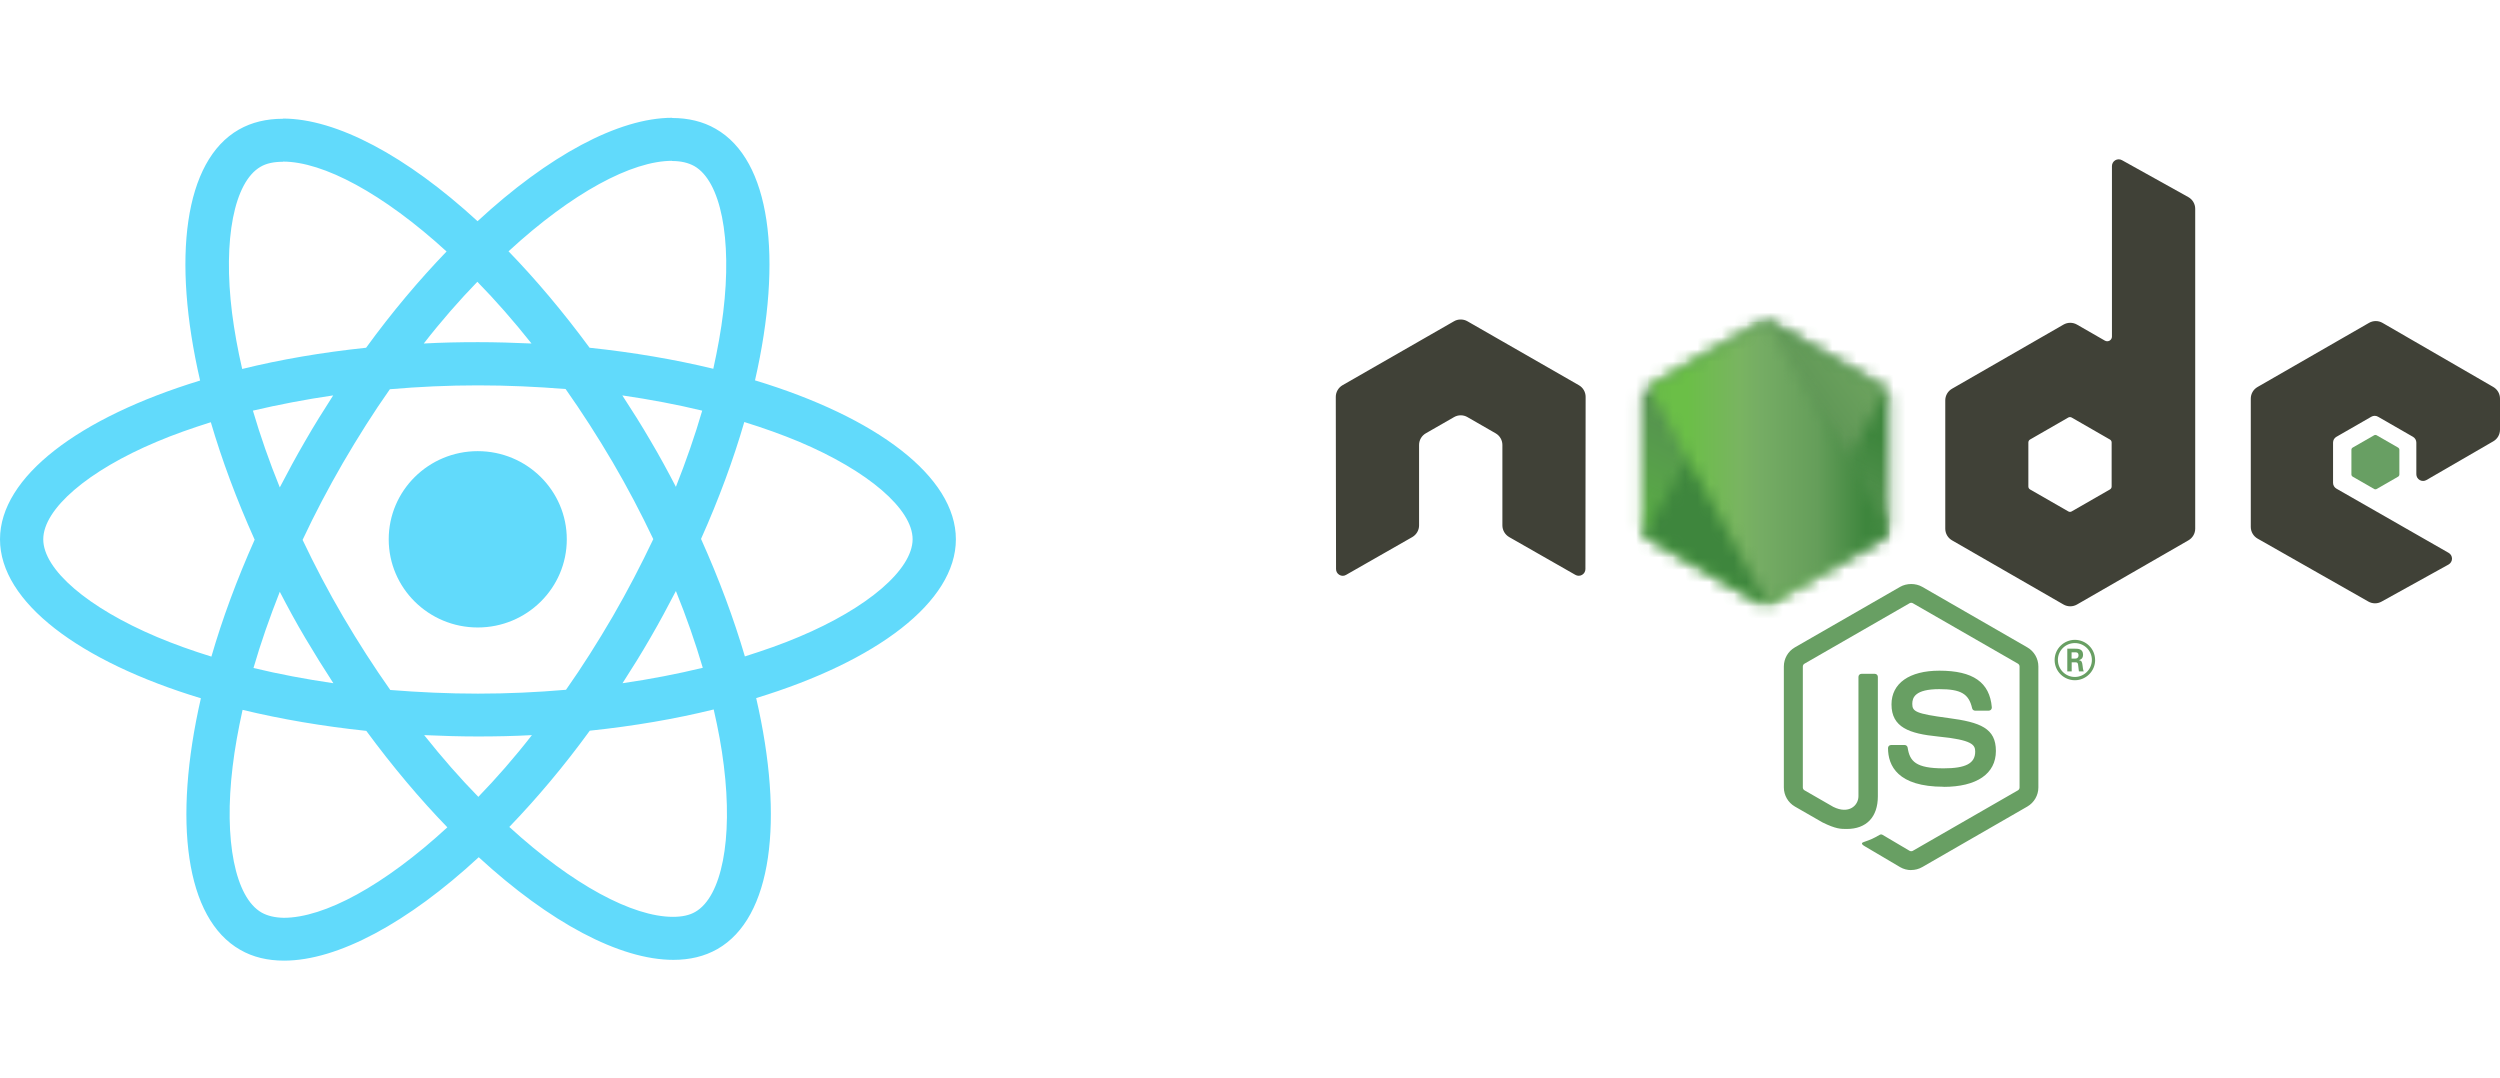
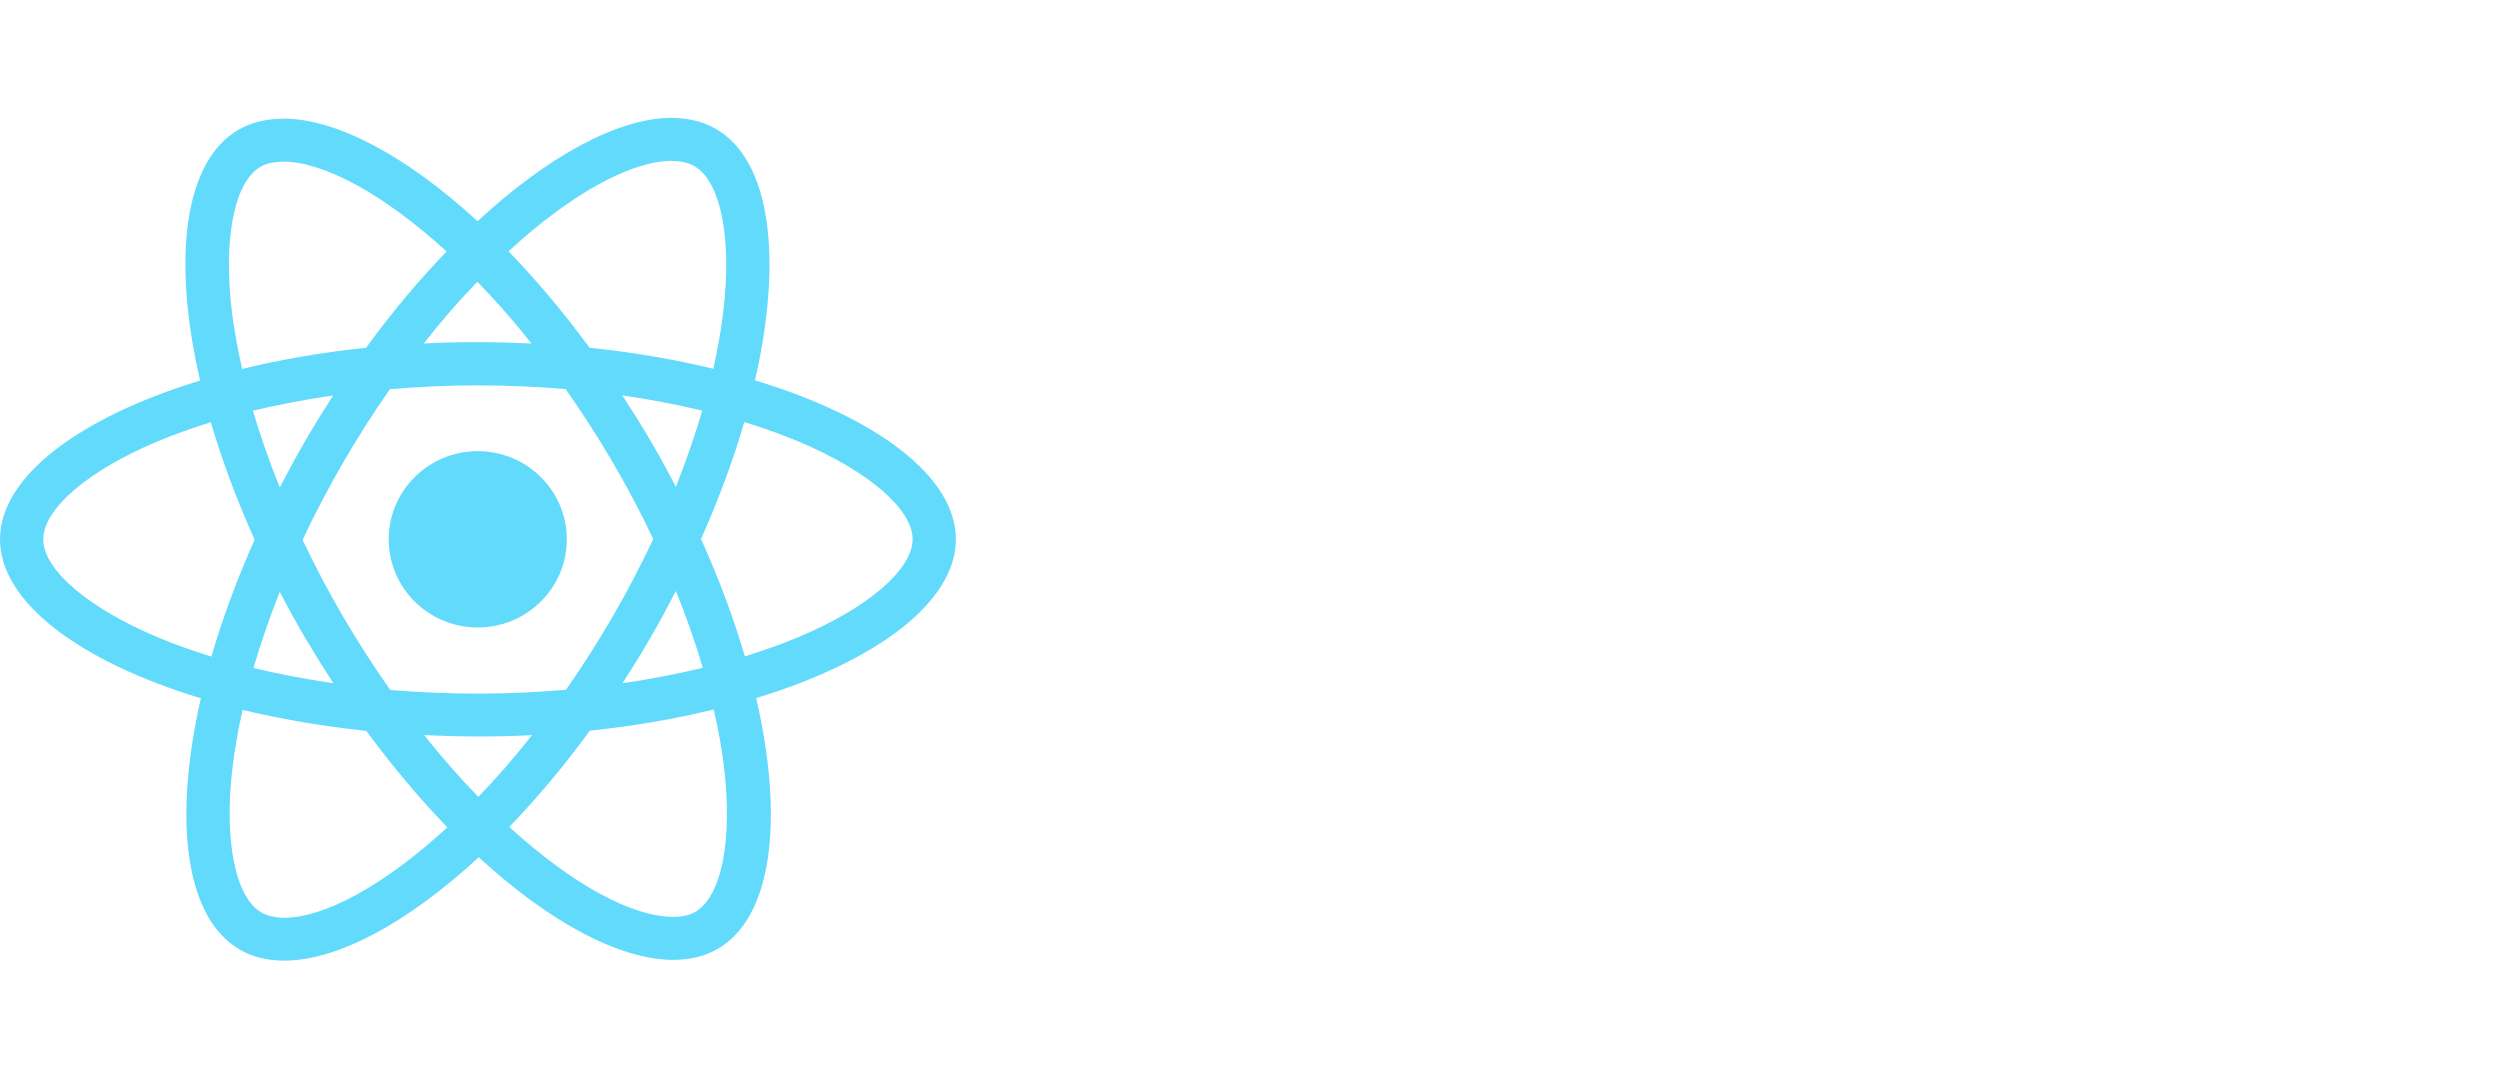
<svg xmlns="http://www.w3.org/2000/svg" width="204" height="88" viewBox="0 0 204 88" fill="none">
  <path d="M78 44.008C78 38.892 71.529 34.043 61.608 31.037C63.898 21.025 62.88 13.06 58.397 10.51C57.363 9.911 56.155 9.628 54.835 9.628V13.138C55.567 13.138 56.155 13.28 56.648 13.548C58.81 14.776 59.748 19.451 59.017 25.464C58.842 26.944 58.556 28.502 58.206 30.092C55.09 29.337 51.687 28.754 48.11 28.376C45.964 25.464 43.738 22.82 41.496 20.506C46.679 15.736 51.544 13.123 54.851 13.123V9.612C50.479 9.612 44.755 12.698 38.968 18.05C33.181 12.729 27.457 9.675 23.085 9.675V13.186C26.376 13.186 31.257 15.783 36.44 20.521C34.214 22.835 31.989 25.464 29.874 28.376C26.281 28.754 22.878 29.337 19.762 30.108C19.397 28.534 19.126 27.007 18.936 25.543C18.188 19.53 19.11 14.854 21.257 13.611C21.734 13.327 22.354 13.201 23.085 13.201V9.691C21.75 9.691 20.541 9.974 19.492 10.572C15.024 13.123 14.023 21.072 16.328 31.052C6.439 34.075 0 38.908 0 44.008C0 49.124 6.471 53.972 16.392 56.979C14.102 66.991 15.12 74.956 19.603 77.506C20.637 78.105 21.845 78.388 23.181 78.388C27.553 78.388 33.276 75.302 39.064 69.95C44.851 75.271 50.574 78.325 54.947 78.325C56.282 78.325 57.49 78.041 58.54 77.443C63.007 74.893 64.009 66.944 61.704 56.963C71.561 53.957 78 49.108 78 44.008ZM57.3 33.508C56.711 35.539 55.98 37.633 55.153 39.726C54.501 38.467 53.818 37.208 53.071 35.948C52.339 34.689 51.56 33.461 50.781 32.265C53.039 32.595 55.217 33.005 57.3 33.508ZM50.018 50.273C48.778 52.398 47.506 54.413 46.186 56.286C43.817 56.491 41.417 56.601 39 56.601C36.599 56.601 34.199 56.491 31.846 56.302C30.526 54.429 29.238 52.43 27.998 50.32C26.79 48.258 25.693 46.164 24.691 44.055C25.677 41.946 26.79 39.836 27.982 37.774C29.222 35.649 30.494 33.634 31.814 31.761C34.183 31.556 36.583 31.446 39 31.446C41.401 31.446 43.801 31.556 46.154 31.745C47.474 33.618 48.762 35.618 50.002 37.727C51.21 39.789 52.307 41.883 53.309 43.992C52.307 46.102 51.21 48.211 50.018 50.273ZM55.153 48.227C56.012 50.336 56.743 52.446 57.347 54.492C55.265 54.996 53.071 55.421 50.797 55.751C51.576 54.539 52.355 53.295 53.086 52.02C53.818 50.761 54.501 49.486 55.153 48.227ZM39.032 65.023C37.553 63.512 36.075 61.828 34.612 59.986C36.043 60.049 37.505 60.096 38.984 60.096C40.479 60.096 41.957 60.065 43.404 59.986C41.973 61.828 40.495 63.512 39.032 65.023ZM27.203 55.751C24.945 55.421 22.767 55.011 20.684 54.508C21.273 52.477 22.004 50.383 22.831 48.29C23.483 49.549 24.166 50.808 24.914 52.068C25.661 53.327 26.424 54.555 27.203 55.751ZM38.952 22.993C40.431 24.504 41.91 26.188 43.372 28.03C41.941 27.967 40.479 27.92 39 27.92C37.505 27.92 36.027 27.951 34.58 28.03C36.011 26.188 37.49 24.504 38.952 22.993ZM27.187 32.265C26.408 33.477 25.629 34.72 24.898 35.995C24.166 37.255 23.483 38.514 22.831 39.773C21.972 37.664 21.241 35.555 20.637 33.508C22.72 33.02 24.914 32.595 27.187 32.265ZM12.799 51.973C7.17 49.596 3.53 46.479 3.53 44.008C3.53 41.536 7.17 38.404 12.799 36.043C14.166 35.46 15.66 34.941 17.203 34.453C18.109 37.538 19.301 40.749 20.78 44.039C19.317 47.314 18.141 50.509 17.25 53.579C15.676 53.091 14.182 52.556 12.799 51.973ZM21.352 74.468C19.19 73.24 18.252 68.565 18.983 62.552C19.158 61.072 19.444 59.514 19.794 57.924C22.91 58.679 26.313 59.262 29.89 59.639C32.036 62.552 34.262 65.196 36.504 67.51C31.321 72.28 26.456 74.893 23.149 74.893C22.433 74.877 21.829 74.736 21.352 74.468ZM59.064 62.473C59.812 68.486 58.889 73.162 56.743 74.405C56.266 74.689 55.646 74.814 54.915 74.814C51.624 74.814 46.743 72.217 41.56 67.479C43.786 65.165 46.011 62.536 48.126 59.624C51.719 59.246 55.121 58.663 58.238 57.892C58.603 59.482 58.889 61.009 59.064 62.473ZM65.186 51.973C63.818 52.556 62.324 53.075 60.782 53.563C59.875 50.478 58.683 47.267 57.204 43.976C58.667 40.702 59.843 37.507 60.734 34.437C62.308 34.925 63.802 35.46 65.201 36.043C70.83 38.42 74.47 41.536 74.47 44.008C74.454 46.479 70.814 49.612 65.186 51.973Z" fill="#61DAFB" />
  <path d="M38.984 51.202C42.997 51.202 46.25 47.981 46.25 44.008C46.25 40.035 42.997 36.814 38.984 36.814C34.972 36.814 31.719 40.035 31.719 44.008C31.719 47.981 34.972 51.202 38.984 51.202Z" fill="#61DAFB" />
  <g clip-path="url(#clip0_3612_4974)">
    <path d="M155.954 71C155.64 71 155.328 70.919 155.053 70.76L152.19 69.07C151.762 68.831 151.971 68.748 152.112 68.699C152.682 68.5 152.798 68.454 153.408 68.11C153.472 68.074 153.556 68.087 153.62 68.125L155.821 69.426C155.9 69.47 156.012 69.47 156.087 69.426L164.665 64.49C164.745 64.445 164.796 64.354 164.796 64.259V54.39C164.796 54.291 164.745 54.204 164.663 54.155L156.087 49.223C156.007 49.175 155.902 49.175 155.823 49.223L147.248 54.155C147.164 54.202 147.111 54.293 147.111 54.388V64.257C147.111 64.352 147.162 64.441 147.244 64.487L149.594 65.839C150.869 66.475 151.65 65.725 151.65 64.971V55.231C151.65 55.092 151.76 54.984 151.899 54.984H152.986C153.121 54.984 153.233 55.092 153.233 55.231V64.975C153.233 66.67 152.306 67.644 150.693 67.644C150.197 67.644 149.805 67.644 148.715 67.108L146.463 65.814C145.906 65.492 145.562 64.894 145.562 64.254V54.384C145.562 53.742 145.906 53.142 146.463 52.825L155.051 47.886C155.595 47.579 156.316 47.579 156.854 47.886L165.431 52.827C165.986 53.145 166.331 53.744 166.331 54.386V64.255C166.331 64.896 165.986 65.492 165.431 65.814L156.854 70.754C156.579 70.913 156.267 70.994 155.95 70.994" fill="#689F63" />
    <path d="M158.603 64.199C154.849 64.199 154.062 62.481 154.062 61.039C154.062 60.903 154.173 60.793 154.311 60.793H155.419C155.541 60.793 155.645 60.882 155.664 61.003C155.831 62.128 156.329 62.697 158.6 62.697C160.409 62.697 161.176 62.289 161.176 61.333C161.176 60.784 160.958 60.375 158.148 60.1C155.797 59.869 154.346 59.354 154.346 57.48C154.346 55.755 155.807 54.727 158.252 54.727C160.999 54.727 162.36 55.677 162.533 57.719C162.538 57.789 162.514 57.857 162.466 57.91C162.419 57.96 162.352 57.99 162.284 57.99H161.168C161.053 57.99 160.952 57.909 160.927 57.797C160.659 56.613 160.01 56.234 158.246 56.234C156.272 56.234 156.042 56.92 156.042 57.433C156.042 58.056 156.312 58.238 158.976 58.589C161.613 58.937 162.865 59.429 162.865 61.278C162.865 63.14 161.305 64.208 158.586 64.208M169.04 53.742H169.327C169.563 53.742 169.608 53.577 169.608 53.48C169.608 53.228 169.434 53.228 169.339 53.228H169.042L169.04 53.742ZM168.691 52.933H169.329C169.548 52.933 169.977 52.933 169.977 53.422C169.977 53.763 169.758 53.833 169.627 53.876C169.884 53.893 169.901 54.06 169.935 54.297C169.952 54.444 169.981 54.698 170.032 54.785H169.639C169.627 54.7 169.568 54.228 169.568 54.204C169.542 54.1 169.506 54.047 169.375 54.047H169.05V54.787H168.691V52.933ZM167.925 53.853C167.925 54.621 168.546 55.24 169.308 55.24C170.078 55.24 170.697 54.605 170.697 53.853C170.697 53.085 170.068 52.475 169.306 52.475C168.554 52.475 167.923 53.077 167.923 53.852M170.963 53.859C170.963 54.766 170.218 55.507 169.31 55.507C168.408 55.507 167.657 54.774 167.657 53.859C167.657 52.925 168.427 52.211 169.31 52.211C170.201 52.211 170.961 52.929 170.961 53.859" fill="#689F63" />
    <path d="M129.387 32.385C129.387 31.991 129.178 31.629 128.838 31.434L119.743 26.216C119.589 26.127 119.418 26.08 119.243 26.072H119.148C118.973 26.078 118.802 26.125 118.646 26.216L109.551 31.433C109.213 31.629 109 31.991 109 32.385L109.021 46.437C109.021 46.632 109.122 46.814 109.294 46.91C109.462 47.013 109.673 47.013 109.84 46.91L115.247 43.823C115.589 43.62 115.796 43.262 115.796 42.872V36.308C115.796 35.916 116.005 35.554 116.345 35.359L118.648 34.037C118.819 33.938 119.007 33.889 119.197 33.889C119.385 33.889 119.577 33.938 119.745 34.037L122.045 35.359C122.386 35.554 122.595 35.916 122.595 36.308V42.872C122.595 43.262 122.805 43.622 123.145 43.823L128.549 46.908C128.718 47.009 128.929 47.009 129.098 46.908C129.265 46.812 129.37 46.63 129.37 46.435L129.387 32.385ZM172.31 39.7C172.31 39.798 172.259 39.887 172.173 39.937L169.049 41.732C168.964 41.781 168.859 41.781 168.776 41.732L165.65 39.937C165.565 39.887 165.514 39.798 165.514 39.7V36.105C165.514 36.007 165.565 35.917 165.648 35.868L168.77 34.071C168.856 34.022 168.962 34.022 169.048 34.071L172.173 35.868C172.259 35.917 172.31 36.008 172.31 36.105V39.7ZM173.153 13.07C172.982 12.975 172.775 12.977 172.606 13.076C172.439 13.174 172.335 13.354 172.335 13.549V27.465C172.335 27.601 172.262 27.728 172.143 27.796C172.025 27.864 171.877 27.864 171.759 27.796L169.481 26.487C169.141 26.292 168.723 26.292 168.383 26.487L159.283 31.722C158.943 31.917 158.734 32.279 158.734 32.669V43.141C158.734 43.533 158.943 43.893 159.283 44.09L168.383 49.329C168.723 49.524 169.141 49.524 169.481 49.329L178.58 44.088C178.92 43.891 179.129 43.531 179.129 43.139V17.038C179.129 16.64 178.912 16.275 178.565 16.082L173.153 13.07ZM203.455 36.01C203.793 35.815 204 35.453 204 35.063V32.525C204 32.135 203.791 31.775 203.453 31.578L194.413 26.347C194.071 26.15 193.653 26.15 193.311 26.347L184.213 31.58C183.871 31.777 183.664 32.137 183.664 32.529V42.997C183.664 43.391 183.877 43.755 184.219 43.95L193.257 49.086C193.59 49.278 193.998 49.28 194.335 49.092L199.803 46.064C199.974 45.967 200.084 45.785 200.084 45.588C200.084 45.391 199.98 45.208 199.807 45.111L190.654 39.874C190.483 39.777 190.377 39.596 190.377 39.401V36.116C190.377 35.919 190.48 35.739 190.652 35.643L193.501 34.005C193.67 33.906 193.879 33.906 194.048 34.005L196.898 35.643C197.067 35.739 197.173 35.921 197.173 36.116V38.698C197.173 38.893 197.278 39.075 197.449 39.173C197.618 39.27 197.829 39.27 197.998 39.171L203.455 36.01Z" fill="#404137" />
    <path d="M193.727 35.52C193.792 35.482 193.872 35.482 193.938 35.52L195.684 36.523C195.749 36.561 195.789 36.631 195.789 36.705V38.715C195.789 38.791 195.749 38.859 195.684 38.897L193.938 39.9C193.874 39.938 193.792 39.938 193.727 39.9L191.983 38.897C191.917 38.859 191.875 38.789 191.875 38.715V36.705C191.875 36.63 191.913 36.561 191.979 36.523L193.727 35.52Z" fill="#689F63" />
    <mask id="mask0_3612_4974" style="mask-type:luminance" maskUnits="userSpaceOnUse" x="133" y="26" width="22" height="24">
      <path d="M143.517 26.398L134.469 31.603C134.131 31.798 133.922 32.158 133.922 32.546V42.965C133.922 43.353 134.129 43.713 134.469 43.908L143.517 49.119C143.855 49.314 144.273 49.314 144.609 49.119L153.655 43.908C153.992 43.713 154.201 43.353 154.201 42.965V32.546C154.201 32.158 153.992 31.798 153.653 31.603L144.607 26.398C144.438 26.302 144.248 26.252 144.06 26.252C143.872 26.252 143.682 26.302 143.513 26.398" fill="white" />
    </mask>
    <g mask="url(#mask0_3612_4974)">
      <path d="M163.344 30.72L137.849 18.263L124.777 44.846L150.272 57.303L163.344 30.72Z" fill="url(#paint0_linear_3612_4974)" />
    </g>
    <mask id="mask1_3612_4974" style="mask-type:luminance" maskUnits="userSpaceOnUse" x="134" y="26" width="20" height="24">
      <path d="M134.148 43.628C134.236 43.74 134.344 43.836 134.471 43.91L142.233 48.378L143.525 49.119C143.719 49.23 143.939 49.278 144.156 49.261C144.228 49.255 144.3 49.242 144.37 49.221L153.912 31.804C153.84 31.724 153.755 31.658 153.658 31.603L147.733 28.192L144.602 26.396C144.513 26.345 144.416 26.309 144.319 26.283L134.148 43.628Z" fill="white" />
    </mask>
    <g mask="url(#mask1_3612_4974)">
      <path d="M123.125 34.404L141.128 58.693L164.935 41.158L146.932 16.871L123.125 34.404Z" fill="url(#paint1_linear_3612_4974)" />
    </g>
    <mask id="mask2_3612_4974" style="mask-type:luminance" maskUnits="userSpaceOnUse" x="134" y="26" width="21" height="24">
      <path d="M143.954 26.26C143.802 26.275 143.654 26.322 143.517 26.4L134.496 31.591L144.224 49.255C144.359 49.236 144.492 49.191 144.614 49.12L153.661 43.91C153.941 43.749 154.133 43.476 154.19 43.166L144.272 26.277C144.199 26.262 144.125 26.254 144.051 26.254C144.021 26.254 143.99 26.256 143.962 26.258" fill="white" />
    </mask>
    <g mask="url(#mask2_3612_4974)">
      <path d="M154.186 26.254H134.496V49.253H154.186V26.254Z" fill="url(#paint2_linear_3612_4974)" />
    </g>
  </g>
  <defs>
    <linearGradient id="paint0_linear_3612_4974" x1="150.596" y1="24.49" x2="137.591" y2="51.105" gradientUnits="userSpaceOnUse">
      <stop stop-color="#3E863D" />
      <stop offset="0.3" stop-color="#3E863D" />
      <stop offset="0.5" stop-color="#55934F" />
      <stop offset="0.8" stop-color="#5AAD45" />
      <stop offset="1" stop-color="#5AAD45" />
    </linearGradient>
    <linearGradient id="paint1_linear_3612_4974" x1="132.126" y1="46.549" x2="155.879" y2="28.942" gradientUnits="userSpaceOnUse">
      <stop stop-color="#3E863D" />
      <stop offset="0.57" stop-color="#3E863D" />
      <stop offset="0.72" stop-color="#619857" />
      <stop offset="1" stop-color="#76AC64" />
    </linearGradient>
    <linearGradient id="paint2_linear_3612_4974" x1="134.496" y1="37.754" x2="154.185" y2="37.754" gradientUnits="userSpaceOnUse">
      <stop stop-color="#6BBF47" />
      <stop offset="0.16" stop-color="#6BBF47" />
      <stop offset="0.38" stop-color="#79B461" />
      <stop offset="0.47" stop-color="#75AC64" />
      <stop offset="0.7" stop-color="#659E5A" />
      <stop offset="0.9" stop-color="#3E863D" />
      <stop offset="1" stop-color="#3E863D" />
    </linearGradient>
    <clipPath id="clip0_3612_4974">
-       <rect width="95" height="58" fill="white" transform="translate(109 13)" />
-     </clipPath>
+       </clipPath>
  </defs>
</svg>